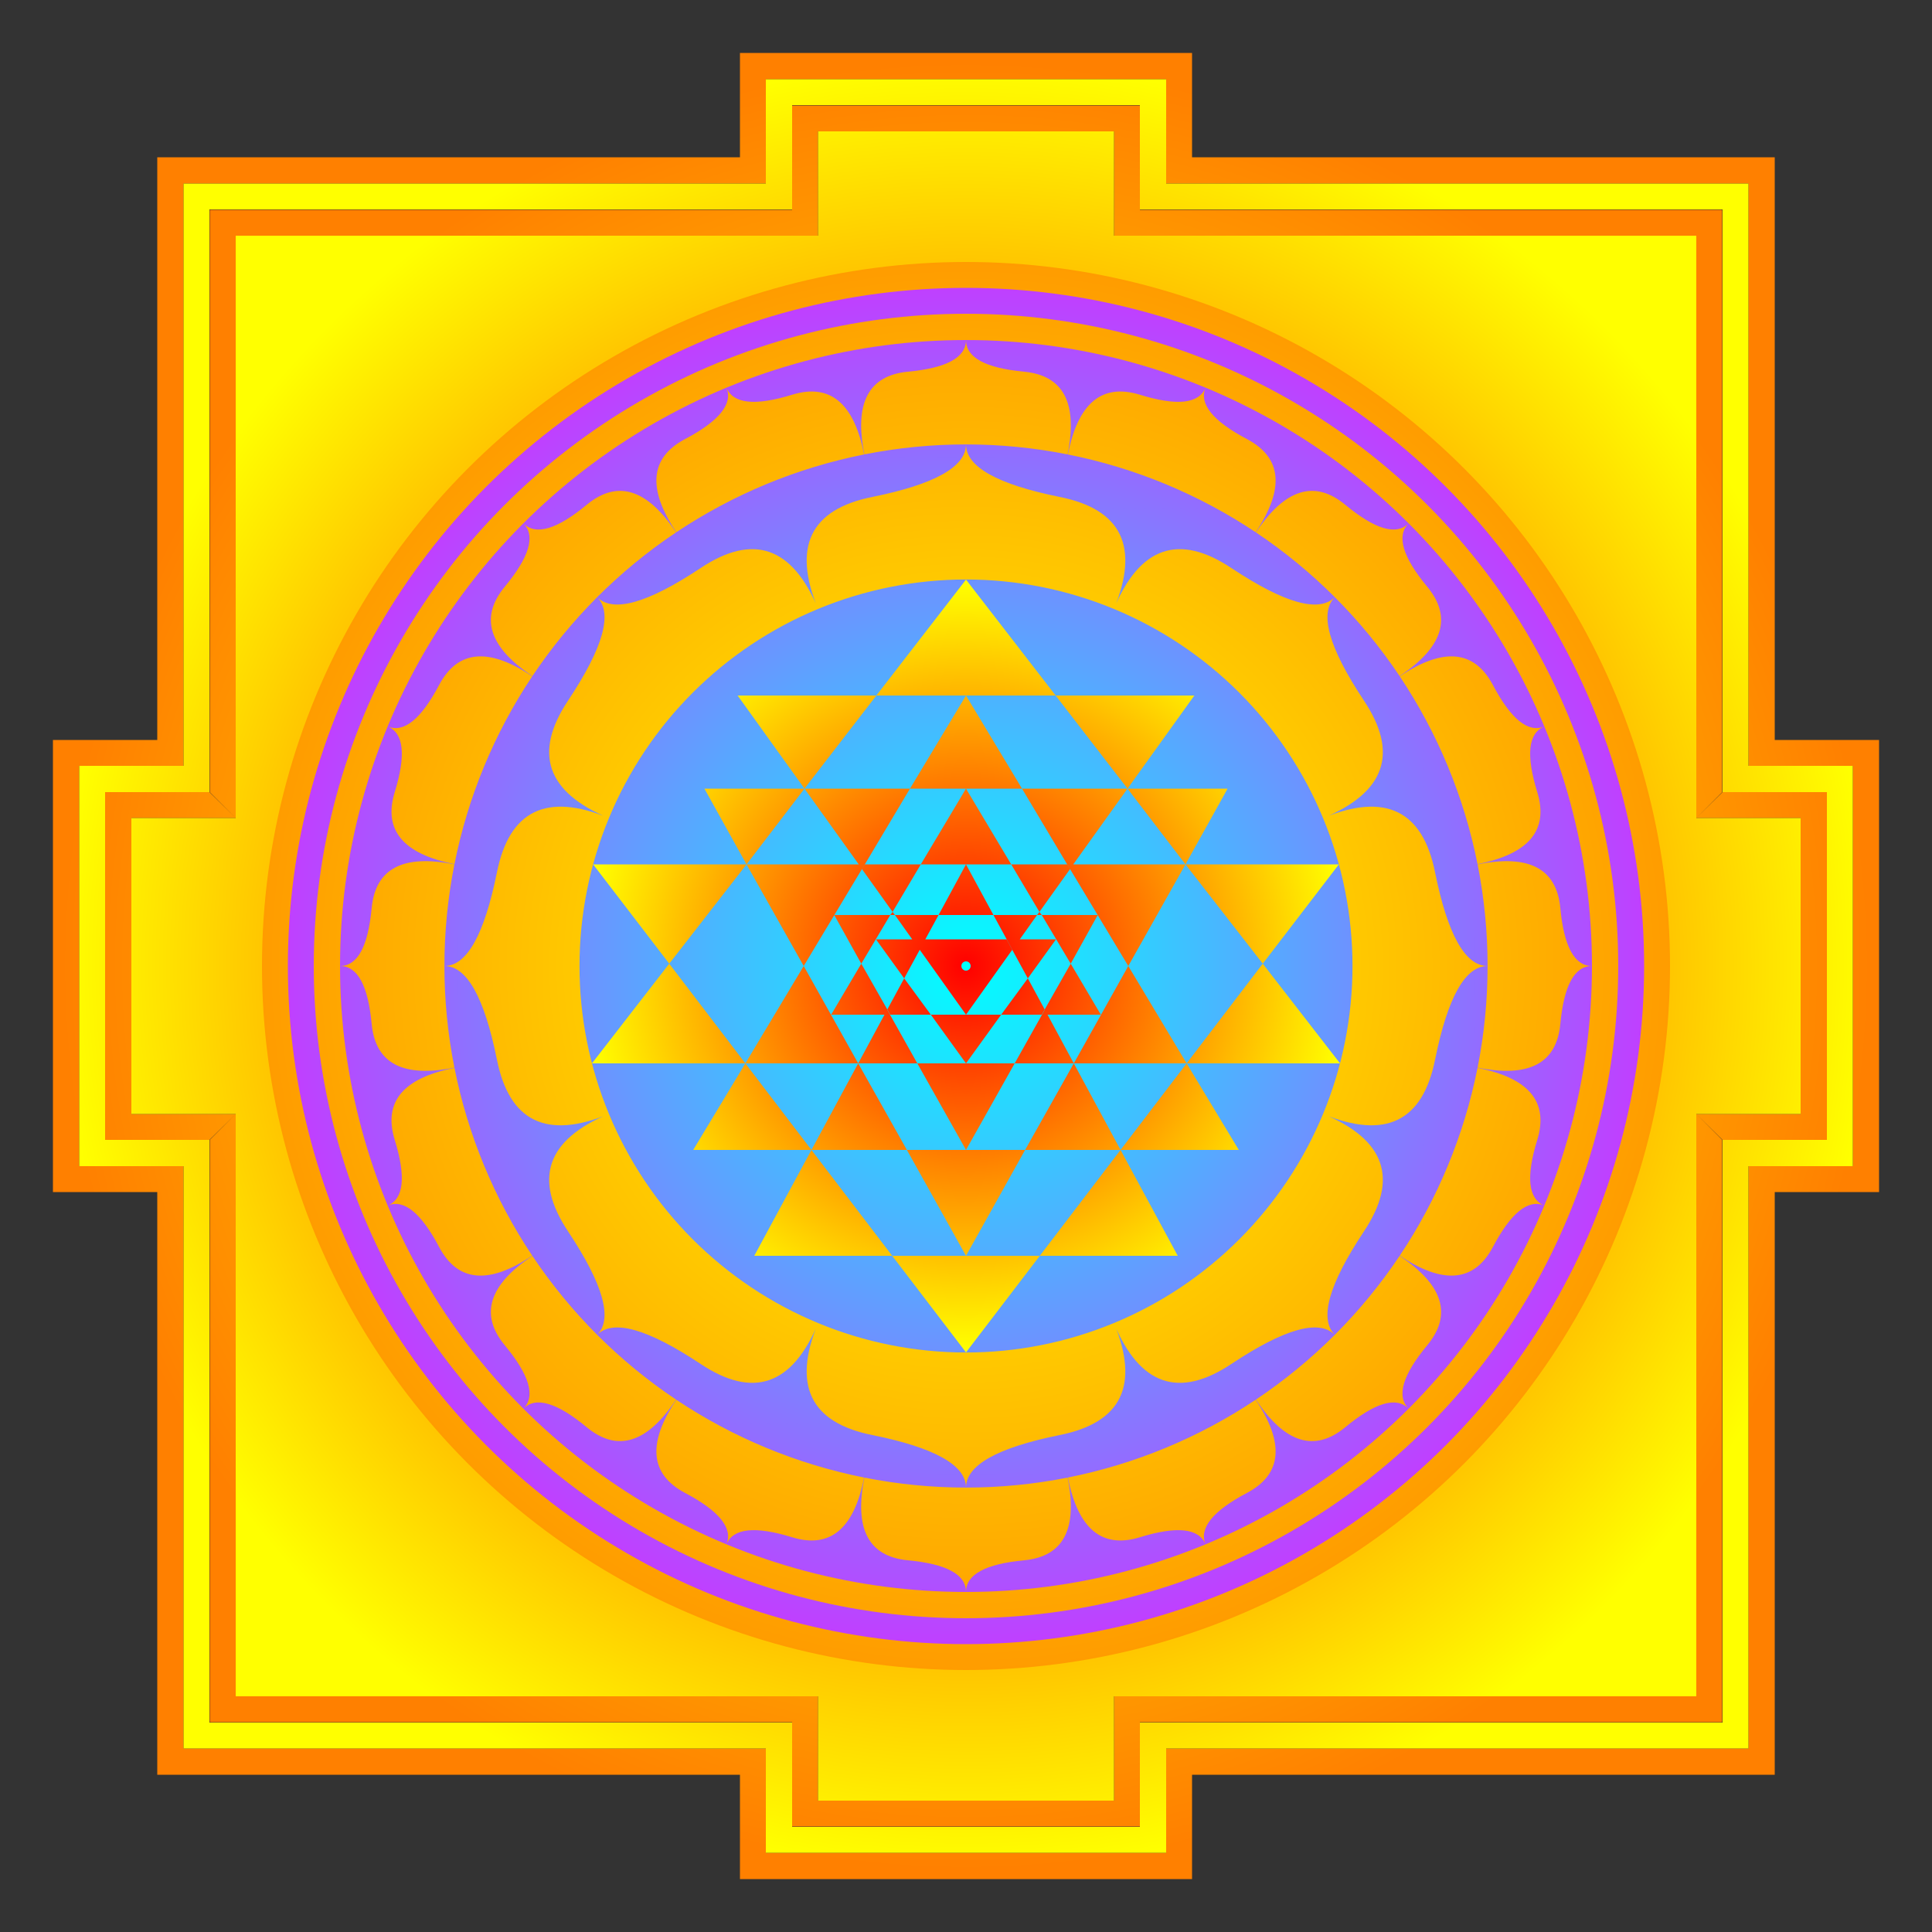
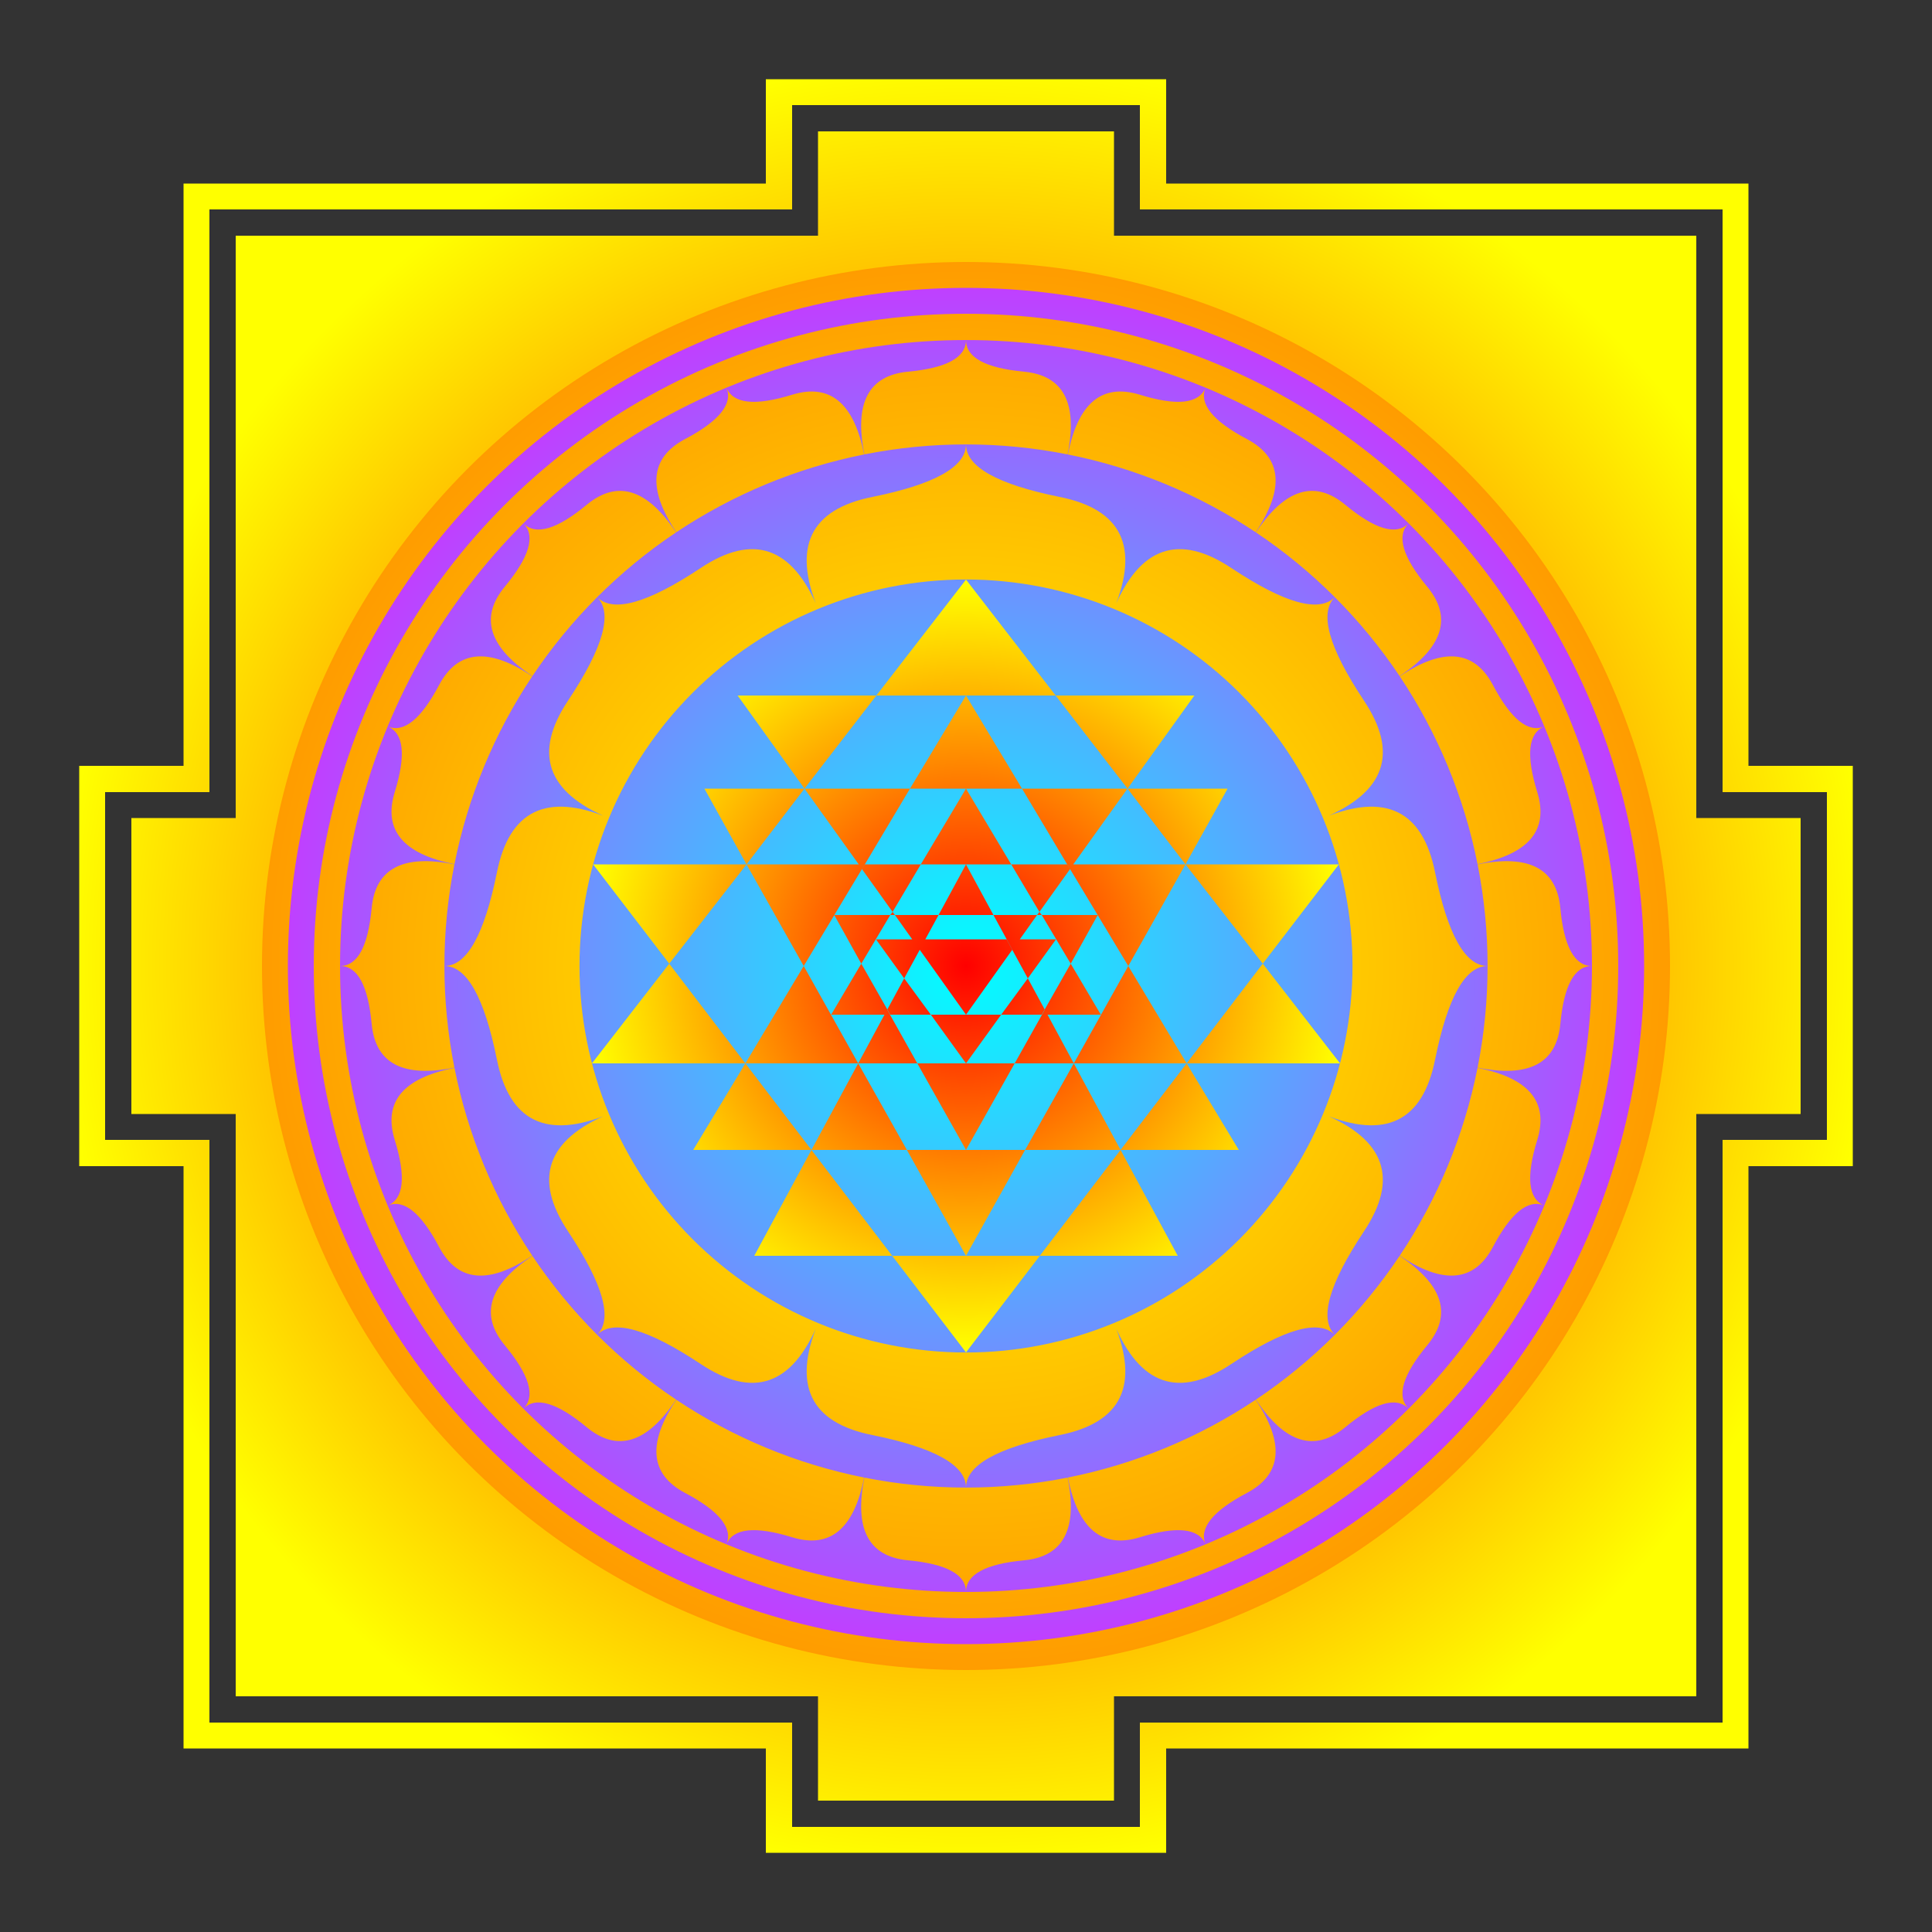
<svg xmlns="http://www.w3.org/2000/svg" xmlns:xlink="http://www.w3.org/1999/xlink" viewBox="-2.5 -2.5 5 5" width="8in" height="8in">
  <rect x="-2.5" y="-2.5" width="5" height="5" fill="#333333" stroke="none" />
  <style>.rad1{fill:url(#radial1)}.rad3{fill:url(#radial3)}.rad4{fill:url(#radial4)}</style>
  <defs>
    <clipPath id="outer">
      <use xlink:href="#smallpetal" />
      <use xlink:href="#smallpetal" transform="rotate(22.5)" />
      <use xlink:href="#smallpetal" transform="rotate(45)" />
      <use xlink:href="#smallpetal" transform="rotate(67.5)" />
      <use xlink:href="#smallpetal" transform="rotate(90)" />
      <use xlink:href="#smallpetal" transform="rotate(112.5)" />
      <use xlink:href="#smallpetal" transform="rotate(135)" />
      <use xlink:href="#smallpetal" transform="rotate(157.5)" />
      <use xlink:href="#smallpetal" transform="rotate(180)" />
      <use xlink:href="#smallpetal" transform="rotate(202.5)" />
      <use xlink:href="#smallpetal" transform="rotate(225)" />
      <use xlink:href="#smallpetal" transform="rotate(247.5)" />
      <use xlink:href="#smallpetal" transform="rotate(270)" />
      <use xlink:href="#smallpetal" transform="rotate(292.5)" />
      <use xlink:href="#smallpetal" transform="rotate(315)" />
      <use xlink:href="#smallpetal" transform="rotate(337.5)" />
      <use xlink:href="#largepetal" />
      <use xlink:href="#largepetal" transform="rotate(45)" />
      <use xlink:href="#largepetal" transform="rotate(90)" />
      <use xlink:href="#largepetal" transform="rotate(135)" />
      <use xlink:href="#largepetal" transform="rotate(180)" />
      <use xlink:href="#largepetal" transform="rotate(225)" />
      <use xlink:href="#largepetal" transform="rotate(270)" />
      <use xlink:href="#largepetal" transform="rotate(315)" />
    </clipPath>
    <clipPath id="inner">
      <path d="m0-1-.232.3h.464m0 0h.359l-.173.241M-.232-.7h-.359l.173.241M0-.7l.145.241h-.29m.563 0h.259l-.109.196m-.986-.196h-.259l.109.196m.713-.196h.273l-.149.208m-.414-.208h-.273l.149.208M0-.459l.117.196h-.234m.685 0h.397l-.197.257M-.568-.263h-.397l.197.257M.568-.263H.262L.42 0m-.988-.263h.306L-.42 0m.698-.263H.117L.19-.14m-.468-.123h.161L-.19-.14M0-.263l.071.131h-.142m.412 0H.196l.075.126m-.612-.126h.145l-.075.126M.19-.14l.006.008H.184M-.19-.14l-.006.008h.012m.255 0 .049.09.064-.09m-.255 0-.049.09-.064-.09m.417.063H.105L.16.032m-.393-.101h.128L-.16.032m.299-.101L0 .126l-.139-.195m.35.195h-.12L.16.032m-.371.094h.12L-.16.032m.431-.038L.196.126h.153m-.62-.132.075.132h-.153M.204.113l.075.139H.126m-.33-.139-.075.139h.153M.091.126 0 .252-.091.126m.859-.132.2.258H.571M-.768-.006l-.2.258h.397M.42 0 .279.252h.292M-.42 0l.141.252h-.292m1.142 0 .135.224H.4M-.571.252l-.135.224H-.4M.279.252.153.476H.4M-.279.252l.126.224H-.4M.126.252h-.252L0 .476M.191.75h.357L.4.476M-.191.75h-.357L-.4.476M0 .75-.153.476h.306M.191.75h-.382L0 1" />
    </clipPath>
    <clipPath id="outermagentaframe">
      <path class="rad3" d="M-1.89-1.89h1.507v-.27h.766v.27H1.89v1.507h.27v.766h-.27V1.89H.383v.27h-.766v-.27H-1.89V.383h-.27v-.766h.27" />
      <path d="m1.958-1.958.067-.067v1.507l-.067.068m0 2.408.067.067V.518L1.958.45m-3.916 1.508-.067.067V.518l.067-.068m0-2.408-.067-.067v1.507l.067.068m3.916-1.508.067-.067H.518l-.068.067m1.508 3.916.067.067H.518L.45 1.958m-2.408-3.916-.067-.067h1.507l.068.067m-1.508 3.916-.067.067h1.507l.068-.067M1.958-.45l.067-.068h.27l-.067.068m-.27.9.067.068h.27L2.228.45m-4.186-.9-.067-.068h-.27l.067.068m.27.9-.067.068h-.27l.067-.068M.45-1.958l.068-.067v-.27l-.068.067m0 4.186.068.067v.27L.45 2.228m-.9-4.186-.068-.067v-.27l.068.067m0 4.186-.068.067v.27l.068-.067M2.228-.45l.067-.068V.518L2.228.45m-4.456-.9-.067-.068V.518l.067-.068M.45-2.228l.068-.067H-.518l.068.067m.9 4.456.068.067H-.518l.068-.067" />
    </clipPath>
    <clipPath id="outeryellowframe">
-       <path d="m1.89-1.89.067-.067V-.45l-.067.067M-1.89-1.89l-.067-.067V-.45l.067.067M1.89 1.89l.067.067V.45L1.89.383M-1.89 1.89l-.067.067V.45l.067-.067M1.89-1.89l.067-.067H.45l-.067.067m-2.273 0-.067-.067H-.45l.067.067M1.89 1.89l.067.067H.45L.383 1.89m-2.273 0-.067.067H-.45l.067-.067m.766-4.05.067-.067v.27l-.067.067m0 4.05.067.067v-.27L.383 1.89m-.766-4.05-.067-.067v.27l.067.067m0 4.05-.067.067v-.27l.067-.067M-.45-2.227l.067.067h.766l.067-.067m-.9 4.454.067-.067h.766l.067.067m1.44-2.61.068-.067h.27l-.068.067m-.27.766.068.067h.27L2.16.383m-4.05-.766-.068-.067h-.27l.068.067m.27.766-.068.067h-.27l.068-.067m4.32 0 .068.067v-.9l-.068.067m-4.32.766-.068.067v-.9l.068.067M2.025-2.025l.068-.068v1.508l-.068.067m0 2.543.068.068V.585L2.025.518m-4.05-2.543-.068-.068v1.508l.068.067m0 2.543-.068.068V.585l.068-.067m4.05-2.543.068-.068H.585l-.067.068m1.507 4.05.068.068H.585l-.067-.068m-2.543-4.05-.068-.068h1.508l.067.068m-1.507 4.05-.068.068h1.508l.067-.068m1.036-4.32.067-.068v.27l-.067.068m0 4.32.067.068v-.27l-.067-.068m-1.036-4.32-.067-.068v.27l.067.068m0 4.32-.067.068v-.27l.067-.068M2.295-.518l.068-.067h-.27l-.068.067m.27 1.036.068.067h-.27L2.025.518m-4.32-1.036-.068-.067h.27l.068.067m-.27 1.036-.068.067h.27l.068-.067m4.32-1.036.068-.067v1.17L2.295.518m-4.59-1.036-.068-.067v1.17l.068-.067M.518-2.295l.067-.068h-1.17l.067.068m1.036 4.59.067.068h-1.17l.067-.068" />
-     </clipPath>
+       </clipPath>
    <clipPath id="c1">
      <circle r="1.822" />
    </clipPath>
    <clipPath id="c2">
      <circle r="1.755" />
    </clipPath>
    <clipPath id="c3">
      <circle r="1.688" />
    </clipPath>
    <clipPath id="c4">
      <circle r="1.62" />
    </clipPath>
    <clipPath id="c5">
      <circle r=".012" />
    </clipPath>
    <radialGradient id="radial1">
      <stop offset="0%" stop-color="#0ff" />
      <stop offset="100%" stop-color="#f0f" />
    </radialGradient>
    <radialGradient id="radial2">
      <stop offset="0%" stop-color="red" />
      <stop offset="100%" stop-color="#ff0" />
    </radialGradient>
    <radialGradient id="radial3">
      <stop offset="0%" stop-color="red" />
      <stop offset="100%" stop-color="#ff0" />
    </radialGradient>
    <radialGradient id="radial4">
      <stop offset="0%" stop-color="#ff0" />
      <stop offset="100%" stop-color="#ff8000" />
    </radialGradient>
    <radialGradient id="radial5">
      <stop offset="0%" stop-color="#0ff" />
      <stop offset="100%" stop-color="#ff0" />
    </radialGradient>
    <path id="smallpetal" d="M-.263-1.324q-.04-.199.112-.214Q0-1.552 0-1.62q0 .068.151.082.152.015.112.214a1.35 1.35 0 0 0-.526 0" />
    <path id="largepetal" d="M-.383-.924q-.1-.242.141-.29Q0-1.263 0-1.35q0 .087.242.136.241.048.141.29a1 1 0 0 0-.766 0" />
  </defs>
  <path class="rad4" clip-path="url(#outeryellowframe)" d="M-2.363-2.363h4.726v4.726h-4.726z" />
  <path class="rad3" clip-path="url(#outermagentaframe)" d="M-2.363-2.363h4.726v4.726h-4.726z" />
  <circle class="rad4" r="2.363" clip-path="url(#c1)" />
  <circle class="rad1" r="2.363" clip-path="url(#c2)" />
  <circle class="rad4" r="2.363" clip-path="url(#c3)" />
  <circle class="rad1" r="2.363" clip-path="url(#c4)" />
  <circle class="rad4" r="2.363" clip-path="url(#outer)" />
  <circle r="1" clip-path="url(#inner)" style="fill:url(#radial2)" />
-   <circle class="rad1" r="2.363" clip-path="url(#c5)" />
</svg>